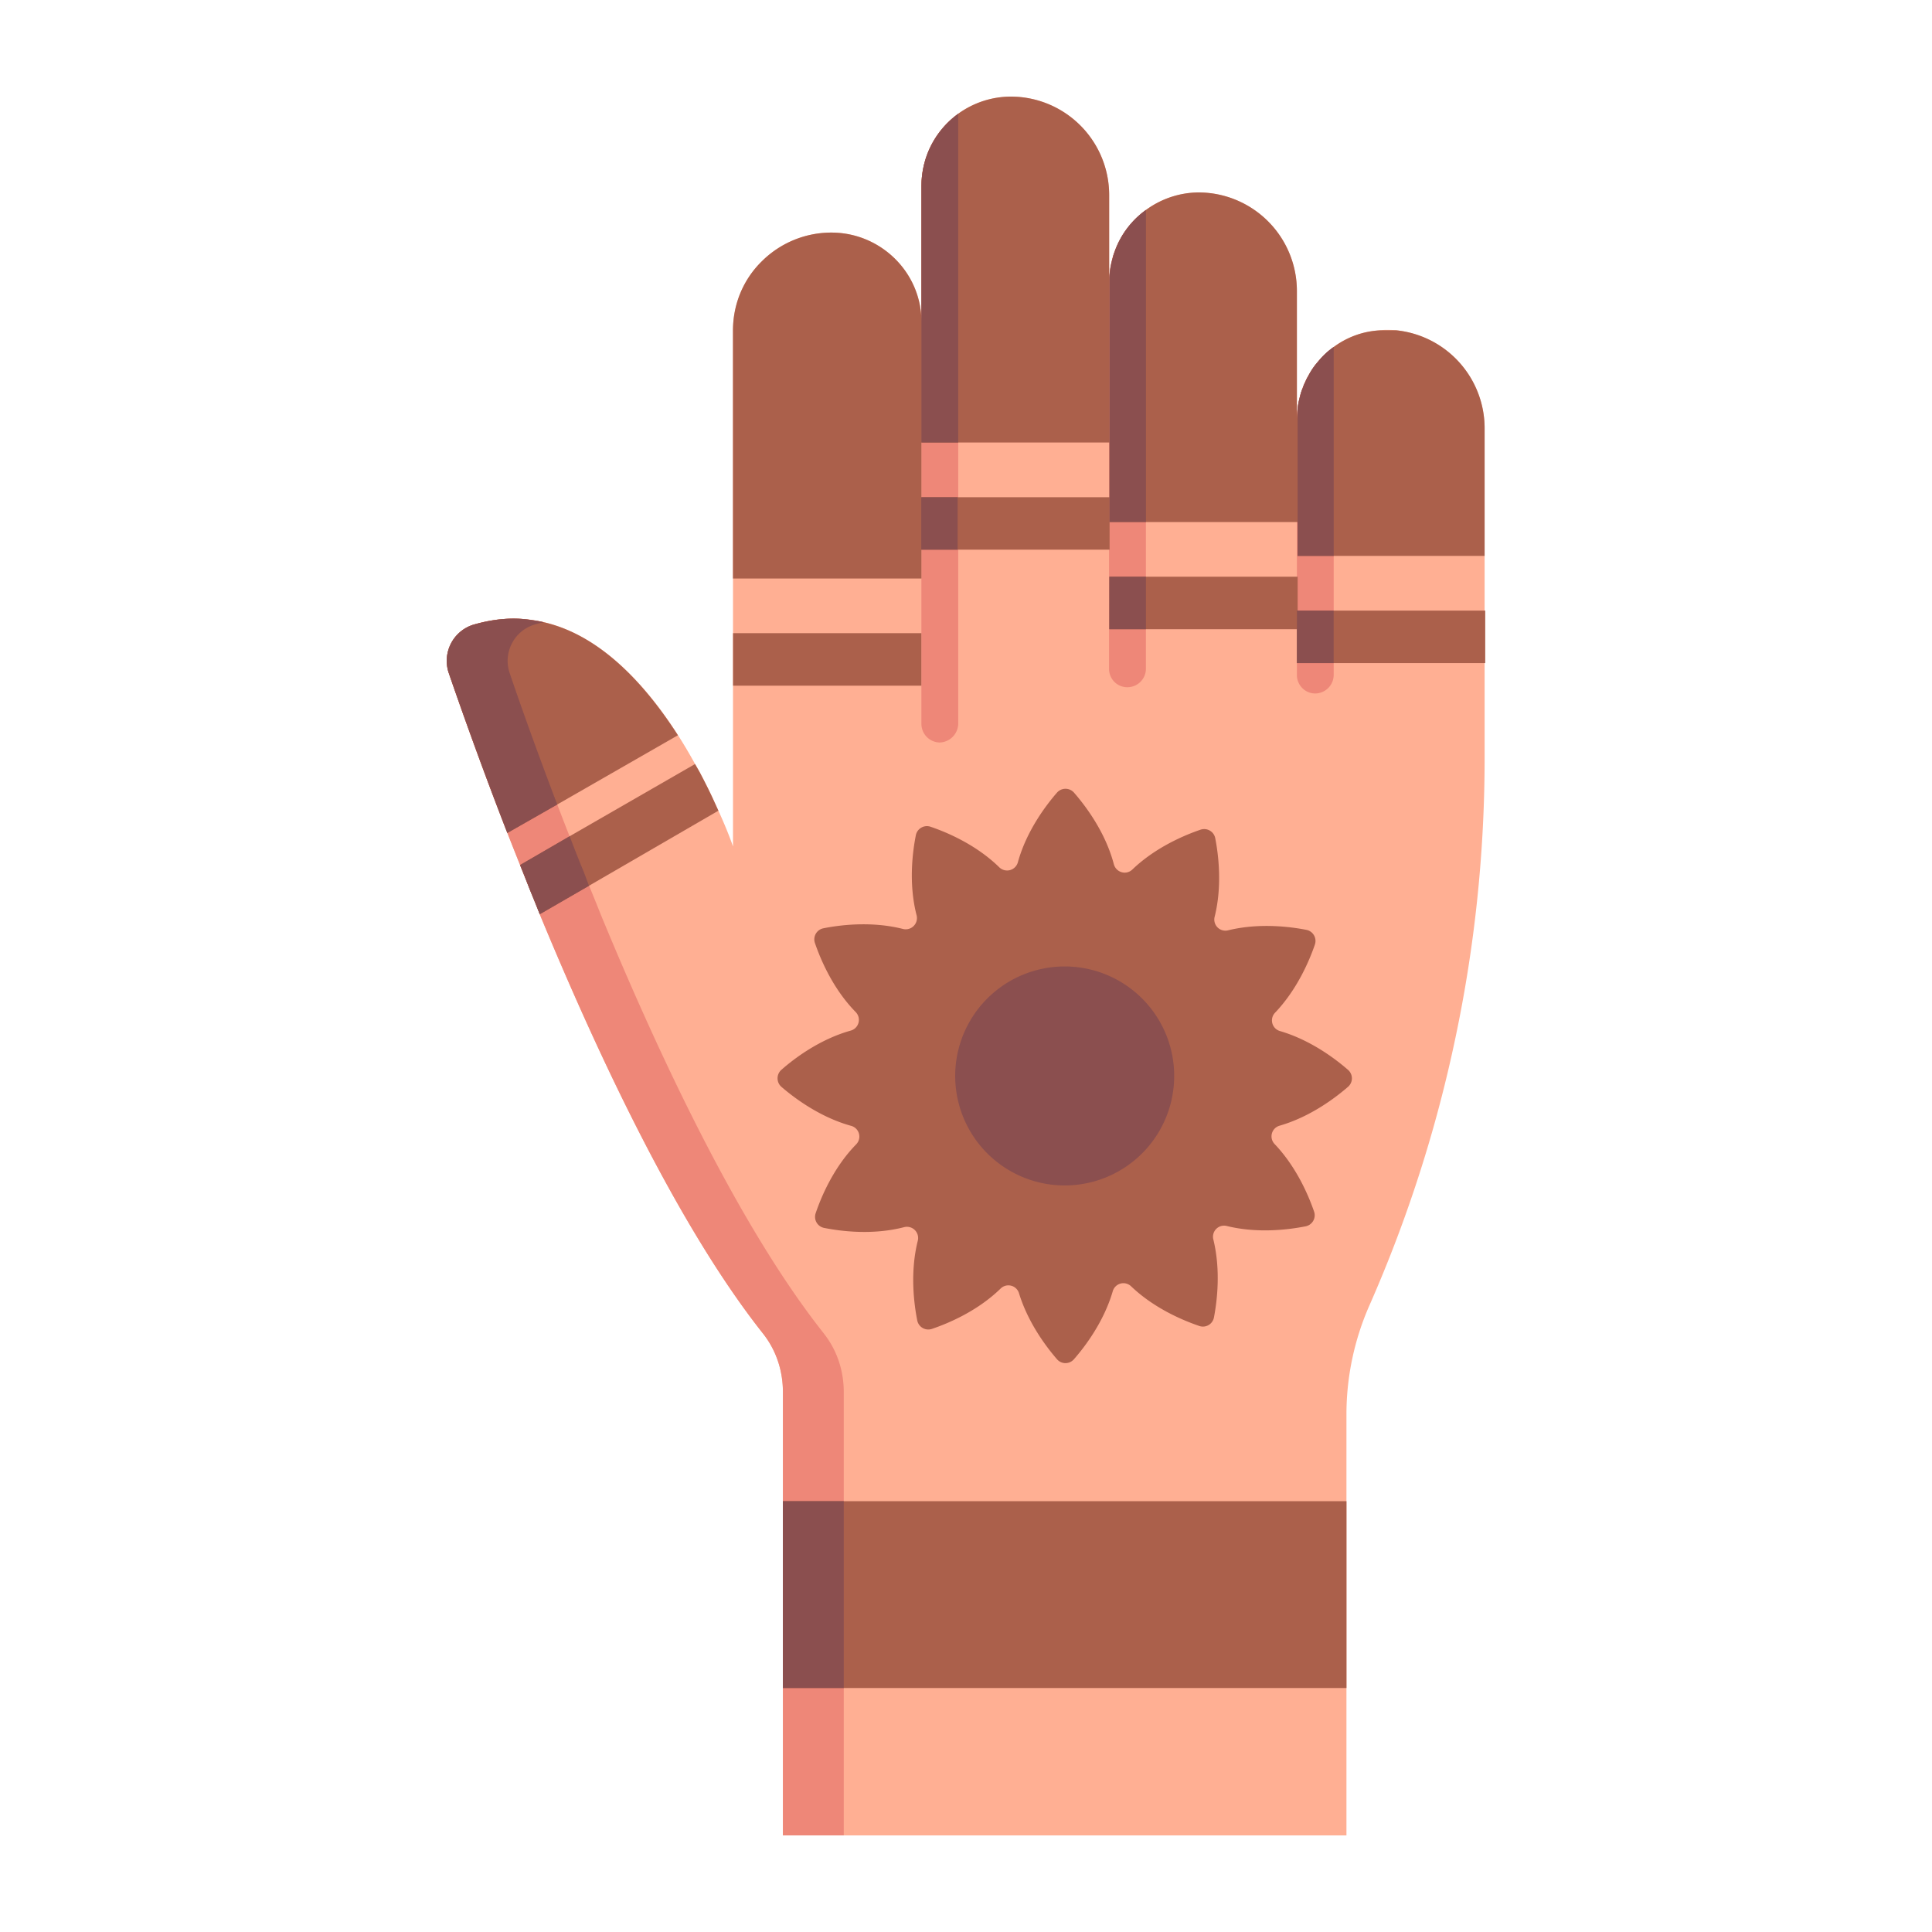
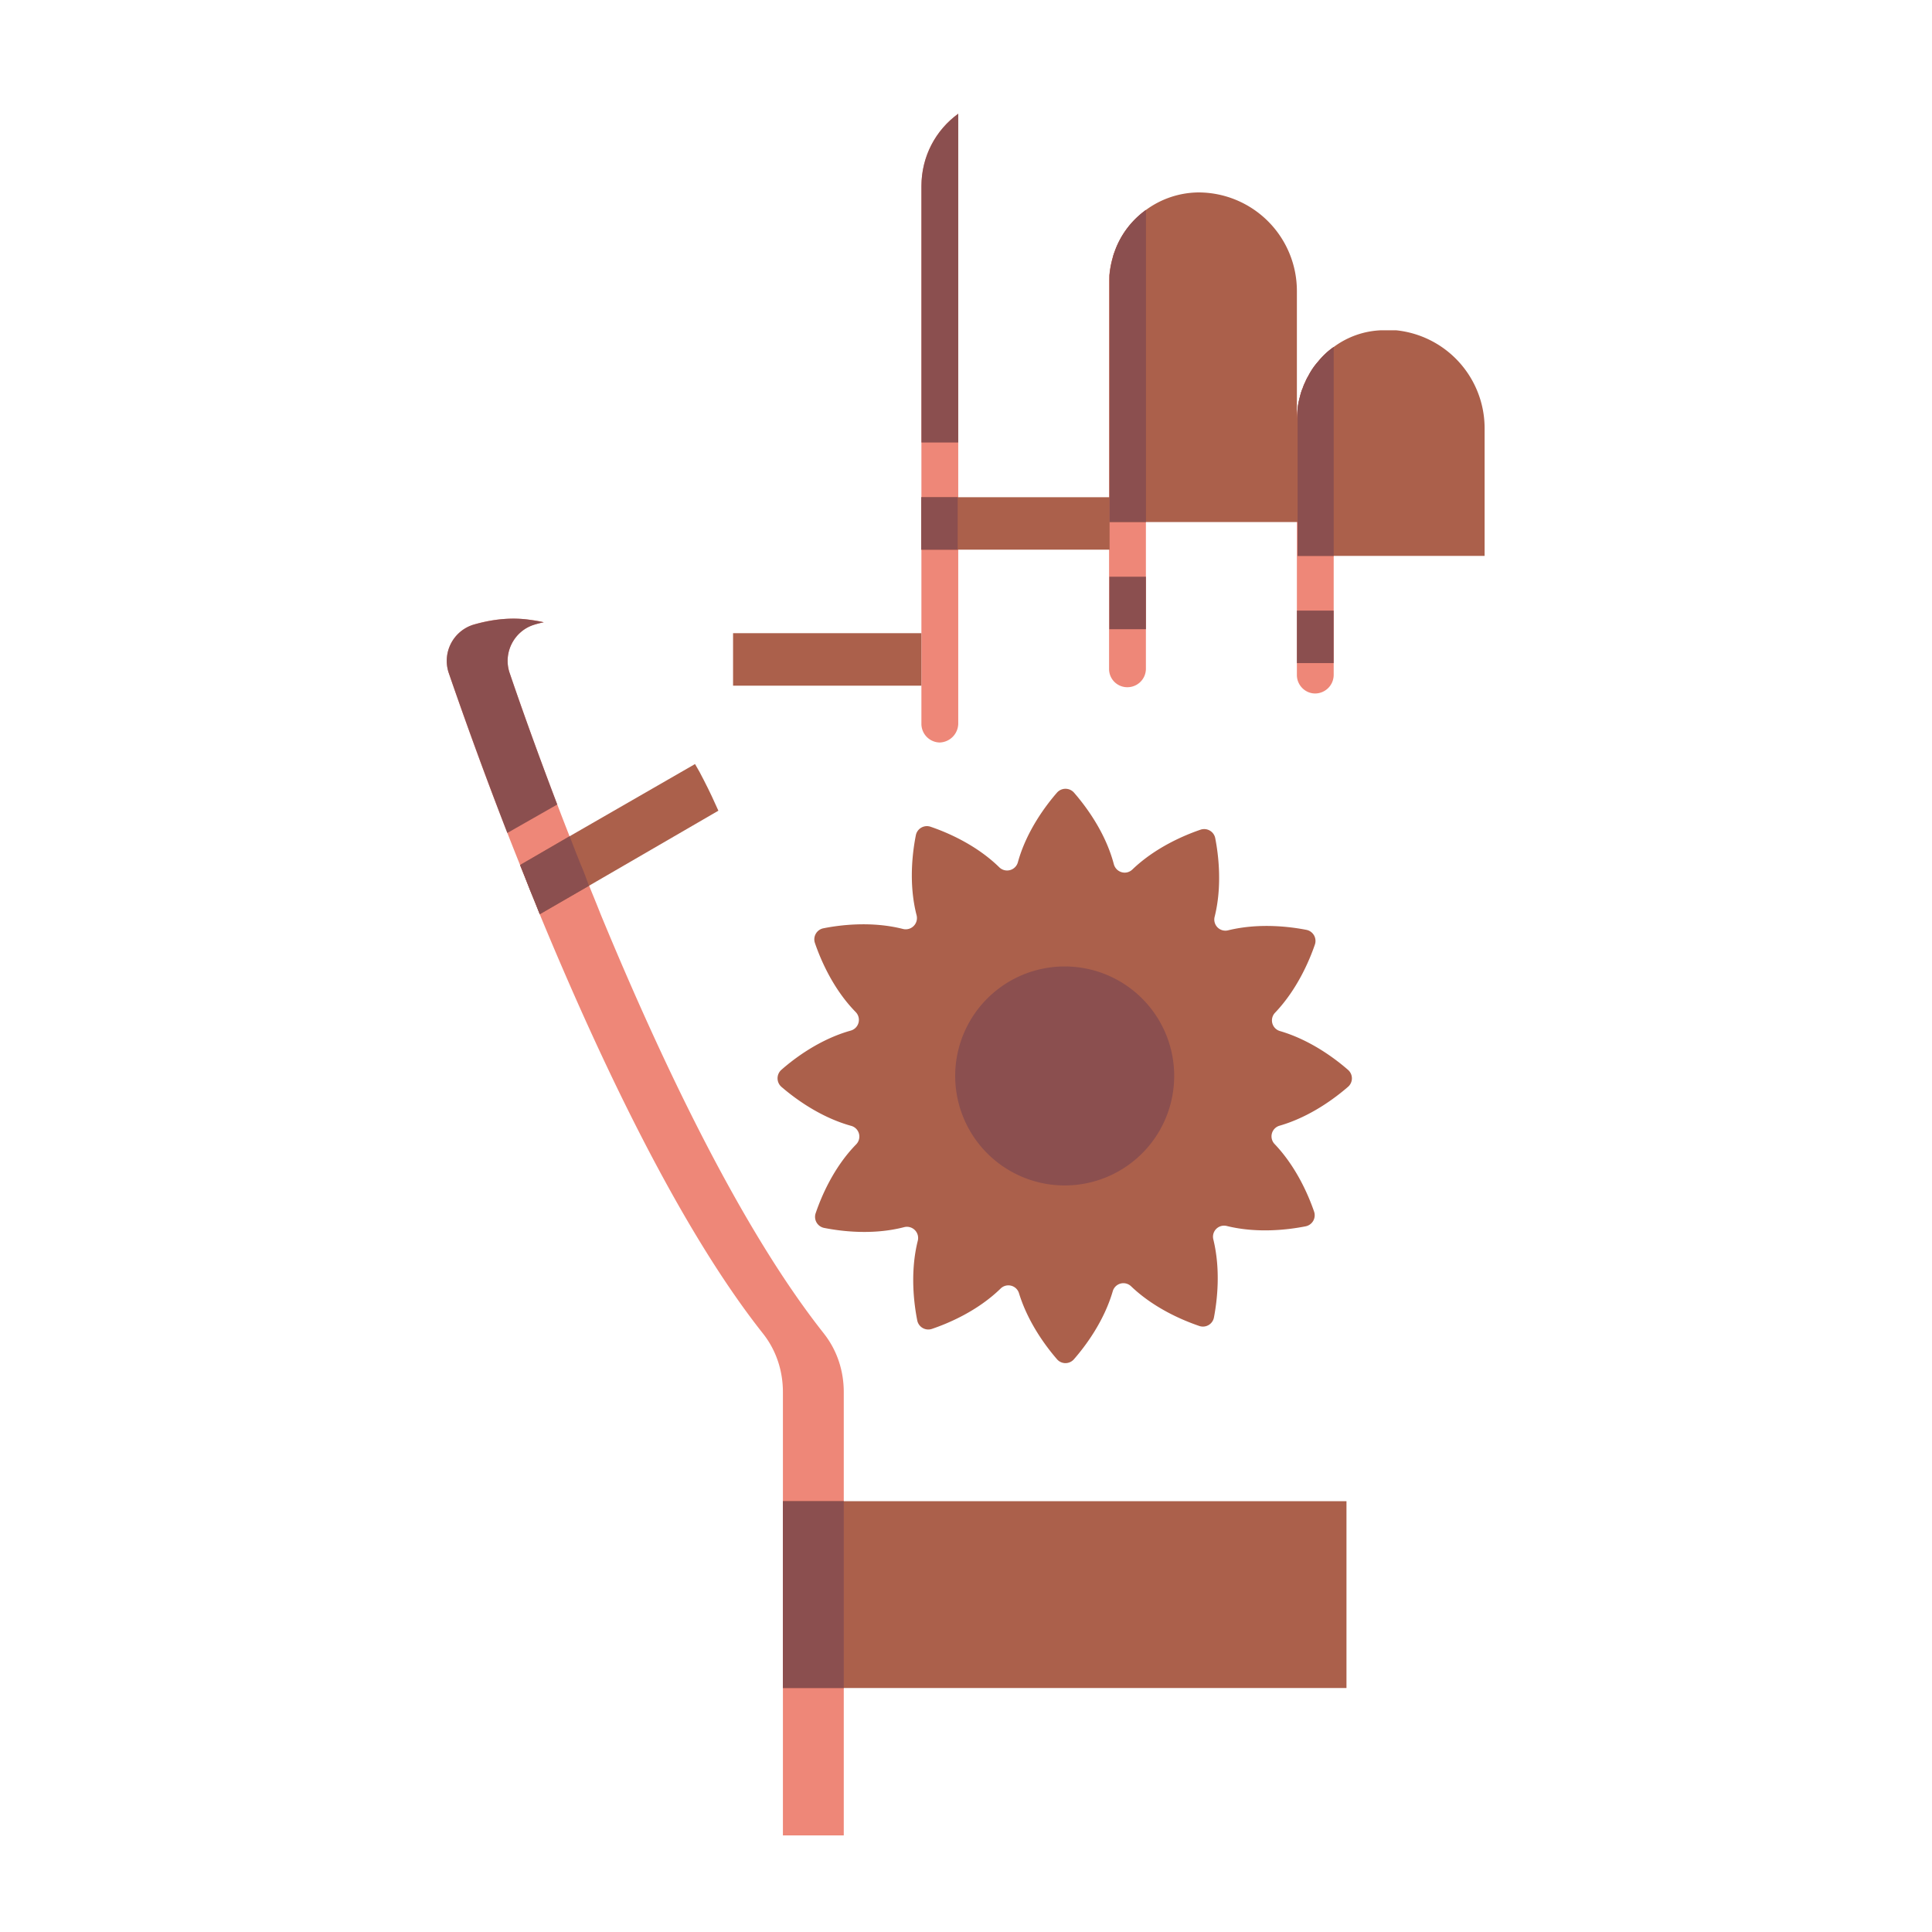
<svg xmlns="http://www.w3.org/2000/svg" data-bbox="13.874 3 32.251 54" viewBox="0 0 60 60" height="60" width="60" data-type="color">
  <g>
    <g clip-path="url(#b802582e-ce4e-44fe-a9ed-7bb5f5b74694)">
-       <path fill="#FFAF93" d="M46.106 13.302v10.245c0 2.92-.306 5.842-.906 8.683a42 42 0 0 1-2.671 8.31 8.4 8.4 0 0 0-.714 3.362V57h-17.5V43.234c0-.657-.204-1.29-.612-1.811-2.604-3.283-5.083-8.536-6.94-13.03-.101-.26-.203-.51-.305-.759-.102-.26-.204-.52-.306-.77a123 123 0 0 1-2.219-5.977 1.176 1.176 0 0 1 .759-1.483c3.272-.974 5.615 1.992 6.894 4.324.102.17.193.34.272.498.181.351.328.668.453.951.306.668.453 1.11.453 1.11v-16.02c0-.848.34-1.607.894-2.15a3.06 3.06 0 0 1 2.162-.894c1.529 0 2.797 1.234 2.797 2.773V5.785c0-.928.441-1.743 1.143-2.253A2.8 2.8 0 0 1 31.389 3a3.057 3.057 0 0 1 3.057 3.045v2.672c0-.057 0-.113.011-.17a2.76 2.76 0 0 1 1.132-2.026 2.8 2.8 0 0 1 1.63-.544 3.06 3.06 0 0 1 3.057 3.057v4.007c0-.113.011-.226.022-.34a2.76 2.76 0 0 1 1.121-1.924 2.64 2.64 0 0 1 1.483-.52c.045-.012.102-.012.147-.012.102 0 .204 0 .306.012a3.06 3.06 0 0 1 2.751 3.045" data-color="1" />
      <path fill="#EE8778" d="M25.593 41.423c.407.52.611 1.154.611 1.811V57h-1.89V43.234c0-.657-.204-1.29-.612-1.811-2.604-3.283-5.083-8.536-6.94-13.03-.101-.26-.203-.51-.305-.759-.102-.26-.204-.52-.306-.77a123 123 0 0 1-2.219-5.977 1.176 1.176 0 0 1 .759-1.483 4.17 4.17 0 0 1 2.196-.08c-.102.023-.204.046-.306.08-.61.192-.962.86-.758 1.483a123 123 0 0 0 2.219 5.977c.102.25.204.51.305.77.102.249.204.498.306.758 1.857 4.495 4.336 9.748 6.94 13.03m4.166-27.68v8.74a.595.595 0 0 1-.578.577.58.58 0 0 1-.566-.577v-8.74zm0-10.21v10.21h-1.143V5.785c0-.928.441-1.743 1.143-2.253m4.684 5.183V20.77a.565.565 0 0 0 .572.572.574.574 0 0 0 .572-.572V6.52a2.8 2.8 0 0 0-1.144 2.196m5.833 4.322v7.926c0 .309.251.573.571.573a.58.58 0 0 0 .572-.573V10.775a2.8 2.8 0 0 0-1.143 2.263" data-color="2" />
-       <path fill="#AB604B" d="M28.616 9.996v7.97h-5.853v-7.698c0-.85.34-1.608.894-2.151a3.06 3.06 0 0 1 2.162-.894c1.529 0 2.797 1.234 2.797 2.773m-7.563 12.838-3.747 2.15-1.55.884a147 147 0 0 1-1.824-4.981 1.176 1.176 0 0 1 .759-1.483c.721-.204 1.27-.224 1.732-.159.159.023.317.046.464.08 1.789.407 3.181 1.98 4.166 3.509M34.457 8.547v5.196h-5.841V5.785c0-.928.441-1.743 1.143-2.253A2.8 2.8 0 0 1 31.389 3a3.057 3.057 0 0 1 3.057 3.045v2.672c0-.057 0-.113.011-.17" data-color="3" />
      <path fill="#8B4F4F" d="M29.759 3.532v10.211h-1.143V5.785c0-.928.441-1.743 1.143-2.253" data-color="4" />
      <path fill="#AB604B" d="M22.766 19.664h5.848v1.63h-5.848zm-.456 5.513-4.02 2.332-1.527.883c-.102-.26-.204-.509-.306-.758-.102-.26-.204-.52-.306-.77l1.54-.894 3.894-2.242c.102.17.193.34.272.498.181.351.328.668.453.951m6.3-9.735h5.85v1.629h-5.85z" data-color="3" />
      <path fill="#8B4F4F" d="M28.611 15.442h1.13v1.629h-1.13z" data-color="4" />
      <path fill="#AB604B" d="M40.299 12.702v3.51h-5.842V8.546a3 3 0 0 1 .102-.543 1 1 0 0 1 .056-.181c.182-.532.532-.985.974-1.302a2.8 2.8 0 0 1 1.63-.544 3.06 3.06 0 0 1 3.057 3.057v4.007c0-.113.011-.226.022-.34" data-color="3" />
      <path fill="#8B4F4F" d="M35.589 6.52v9.691h-1.132V8.547a3 3 0 0 1 .102-.543 1 1 0 0 1 .056-.181c.182-.532.532-.985.974-1.302" data-color="4" />
      <path fill="#AB604B" d="M46.106 13.302v3.962h-5.808v-4.562c.012-.125.034-.238.068-.362.023-.091.046-.193.091-.283a1 1 0 0 1 .08-.193 1 1 0 0 1 .09-.181q.126-.253.317-.464.204-.255.475-.442a2.64 2.64 0 0 1 1.483-.52h.453a3.06 3.06 0 0 1 2.751 3.045" data-color="3" />
      <path fill="#8B4F4F" d="M41.42 10.777v6.487h-1.122v-4.562c.012-.125.034-.238.068-.362.023-.091.046-.193.091-.283a1 1 0 0 1 .08-.193 1 1 0 0 1 .09-.181q.126-.253.317-.464.204-.255.475-.442" data-color="4" />
-       <path fill="#AB604B" d="M34.453 17.91H40.3v1.63h-5.849z" data-color="3" />
      <path fill="#8B4F4F" d="M34.453 17.91h1.135v1.63h-1.136z" data-color="4" />
-       <path fill="#AB604B" d="M40.277 18.963h5.848v1.63h-5.848z" data-color="3" />
      <path fill="#8B4F4F" d="M40.277 18.963h1.141v1.63h-1.141z" data-color="4" />
      <path fill="#AB604B" d="M24.314 46.621h17.502v5.802H24.314z" data-color="3" />
      <path fill="#8B4F4F" d="M24.314 46.621h1.89v5.802h-1.89zm-7.008-21.636-1.55.883a147 147 0 0 1-1.824-4.981 1.176 1.176 0 0 1 .759-1.483c.721-.204 1.27-.224 1.732-.159.159.023.317.046.464.08a3 3 0 0 0-.306.079c-.61.192-.962.86-.758 1.483.306.905.815 2.343 1.483 4.098m.985 2.524-1.528.883c-.102-.26-.204-.509-.306-.758-.102-.26-.204-.52-.306-.77l1.54-.894c.113.294.226.588.35.894.091.204.17.43.25.645" data-color="4" />
      <path fill="#AB604B" d="M39.583 35.528c.68.713 1.056 1.603 1.226 2.096a.35.35 0 0 1-.265.461c-.515.102-1.483.227-2.446-.011a.344.344 0 0 0-.417.417c.234.958.117 1.91.02 2.42a.348.348 0 0 1-.46.267c-.497-.17-1.395-.543-2.115-1.232a.344.344 0 0 0-.568.153c-.276.948-.86 1.718-1.203 2.11a.347.347 0 0 1-.532 0c-.333-.385-.895-1.128-1.177-2.046a.344.344 0 0 0-.57-.147c-.72.703-1.632 1.084-2.131 1.253a.35.35 0 0 1-.46-.266c-.102-.518-.226-1.492.016-2.464a.348.348 0 0 0-.429-.427c-.977.252-1.956.125-2.473.023a.35.35 0 0 1-.267-.46c.17-.501.552-1.416 1.257-2.136a.345.345 0 0 0-.164-.577c-.967-.27-1.755-.862-2.156-1.208a.352.352 0 0 1 0-.532c.397-.349 1.181-.943 2.145-1.214a.346.346 0 0 0 .161-.577c-.708-.721-1.094-1.64-1.266-2.143a.35.35 0 0 1 .267-.46c.516-.103 1.49-.225 2.46.02a.349.349 0 0 0 .428-.43c-.25-.975-.125-1.957-.022-2.476a.35.35 0 0 1 .462-.265c.5.17 1.412.554 2.132 1.26a.347.347 0 0 0 .577-.166c.268-.965.863-1.752 1.21-2.152a.352.352 0 0 1 .534 0c.355.408.97 1.22 1.233 2.215.068.26.38.355.576.17.716-.688 1.617-1.066 2.114-1.236a.35.35 0 0 1 .461.266c.1.514.22 1.48-.02 2.441a.345.345 0 0 0 .415.418c.96-.236 1.92-.116 2.432-.016a.35.35 0 0 1 .266.46c-.17.497-.55 1.394-1.236 2.114a.344.344 0 0 0 .151.569c.948.277 1.719.86 2.112 1.203a.348.348 0 0 1 0 .532c-.396.343-1.17.93-2.124 1.205a.344.344 0 0 0-.154.568" data-color="3" />
      <path fill="#8B4F4F" d="M33.065 36.815a3.4 3.4 0 1 0 0-6.801 3.4 3.4 0 0 0 0 6.801" data-color="4" />
    </g>
    <defs fill="none">
      <clipPath id="b802582e-ce4e-44fe-a9ed-7bb5f5b74694">
        <path fill="#ffffff" d="M60 0v60H0V0z" />
      </clipPath>
    </defs>
  </g>
</svg>